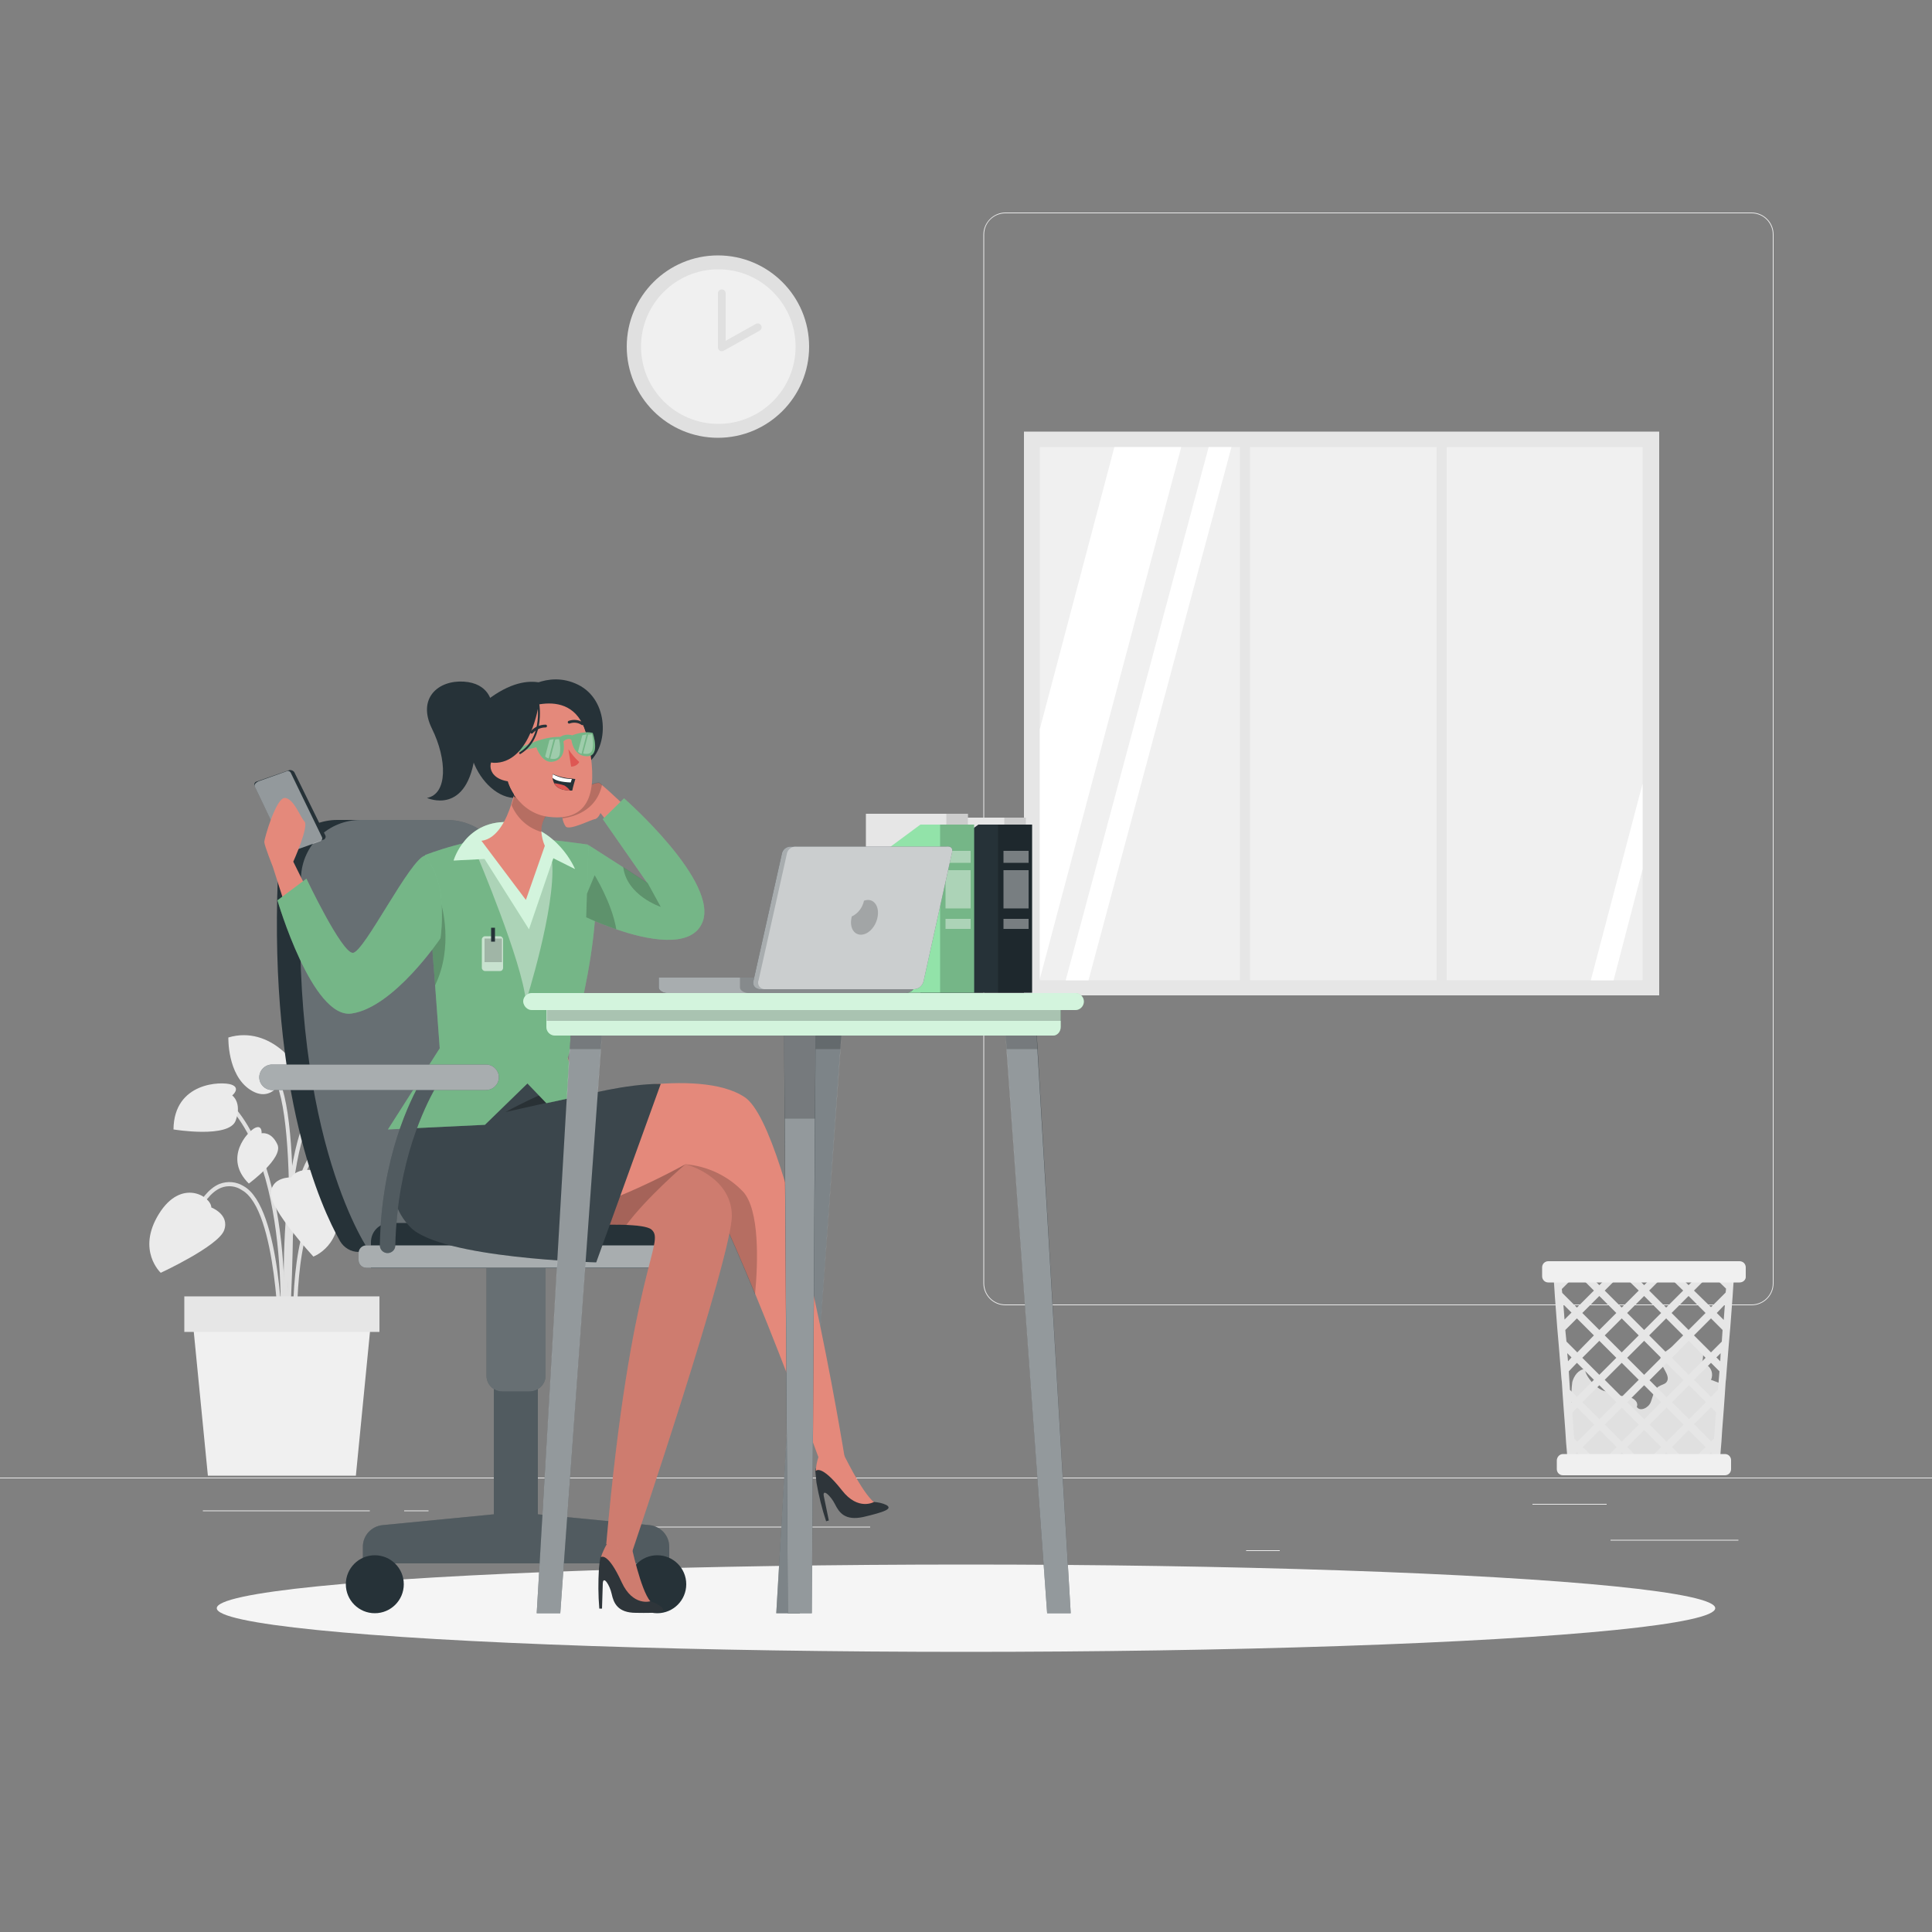
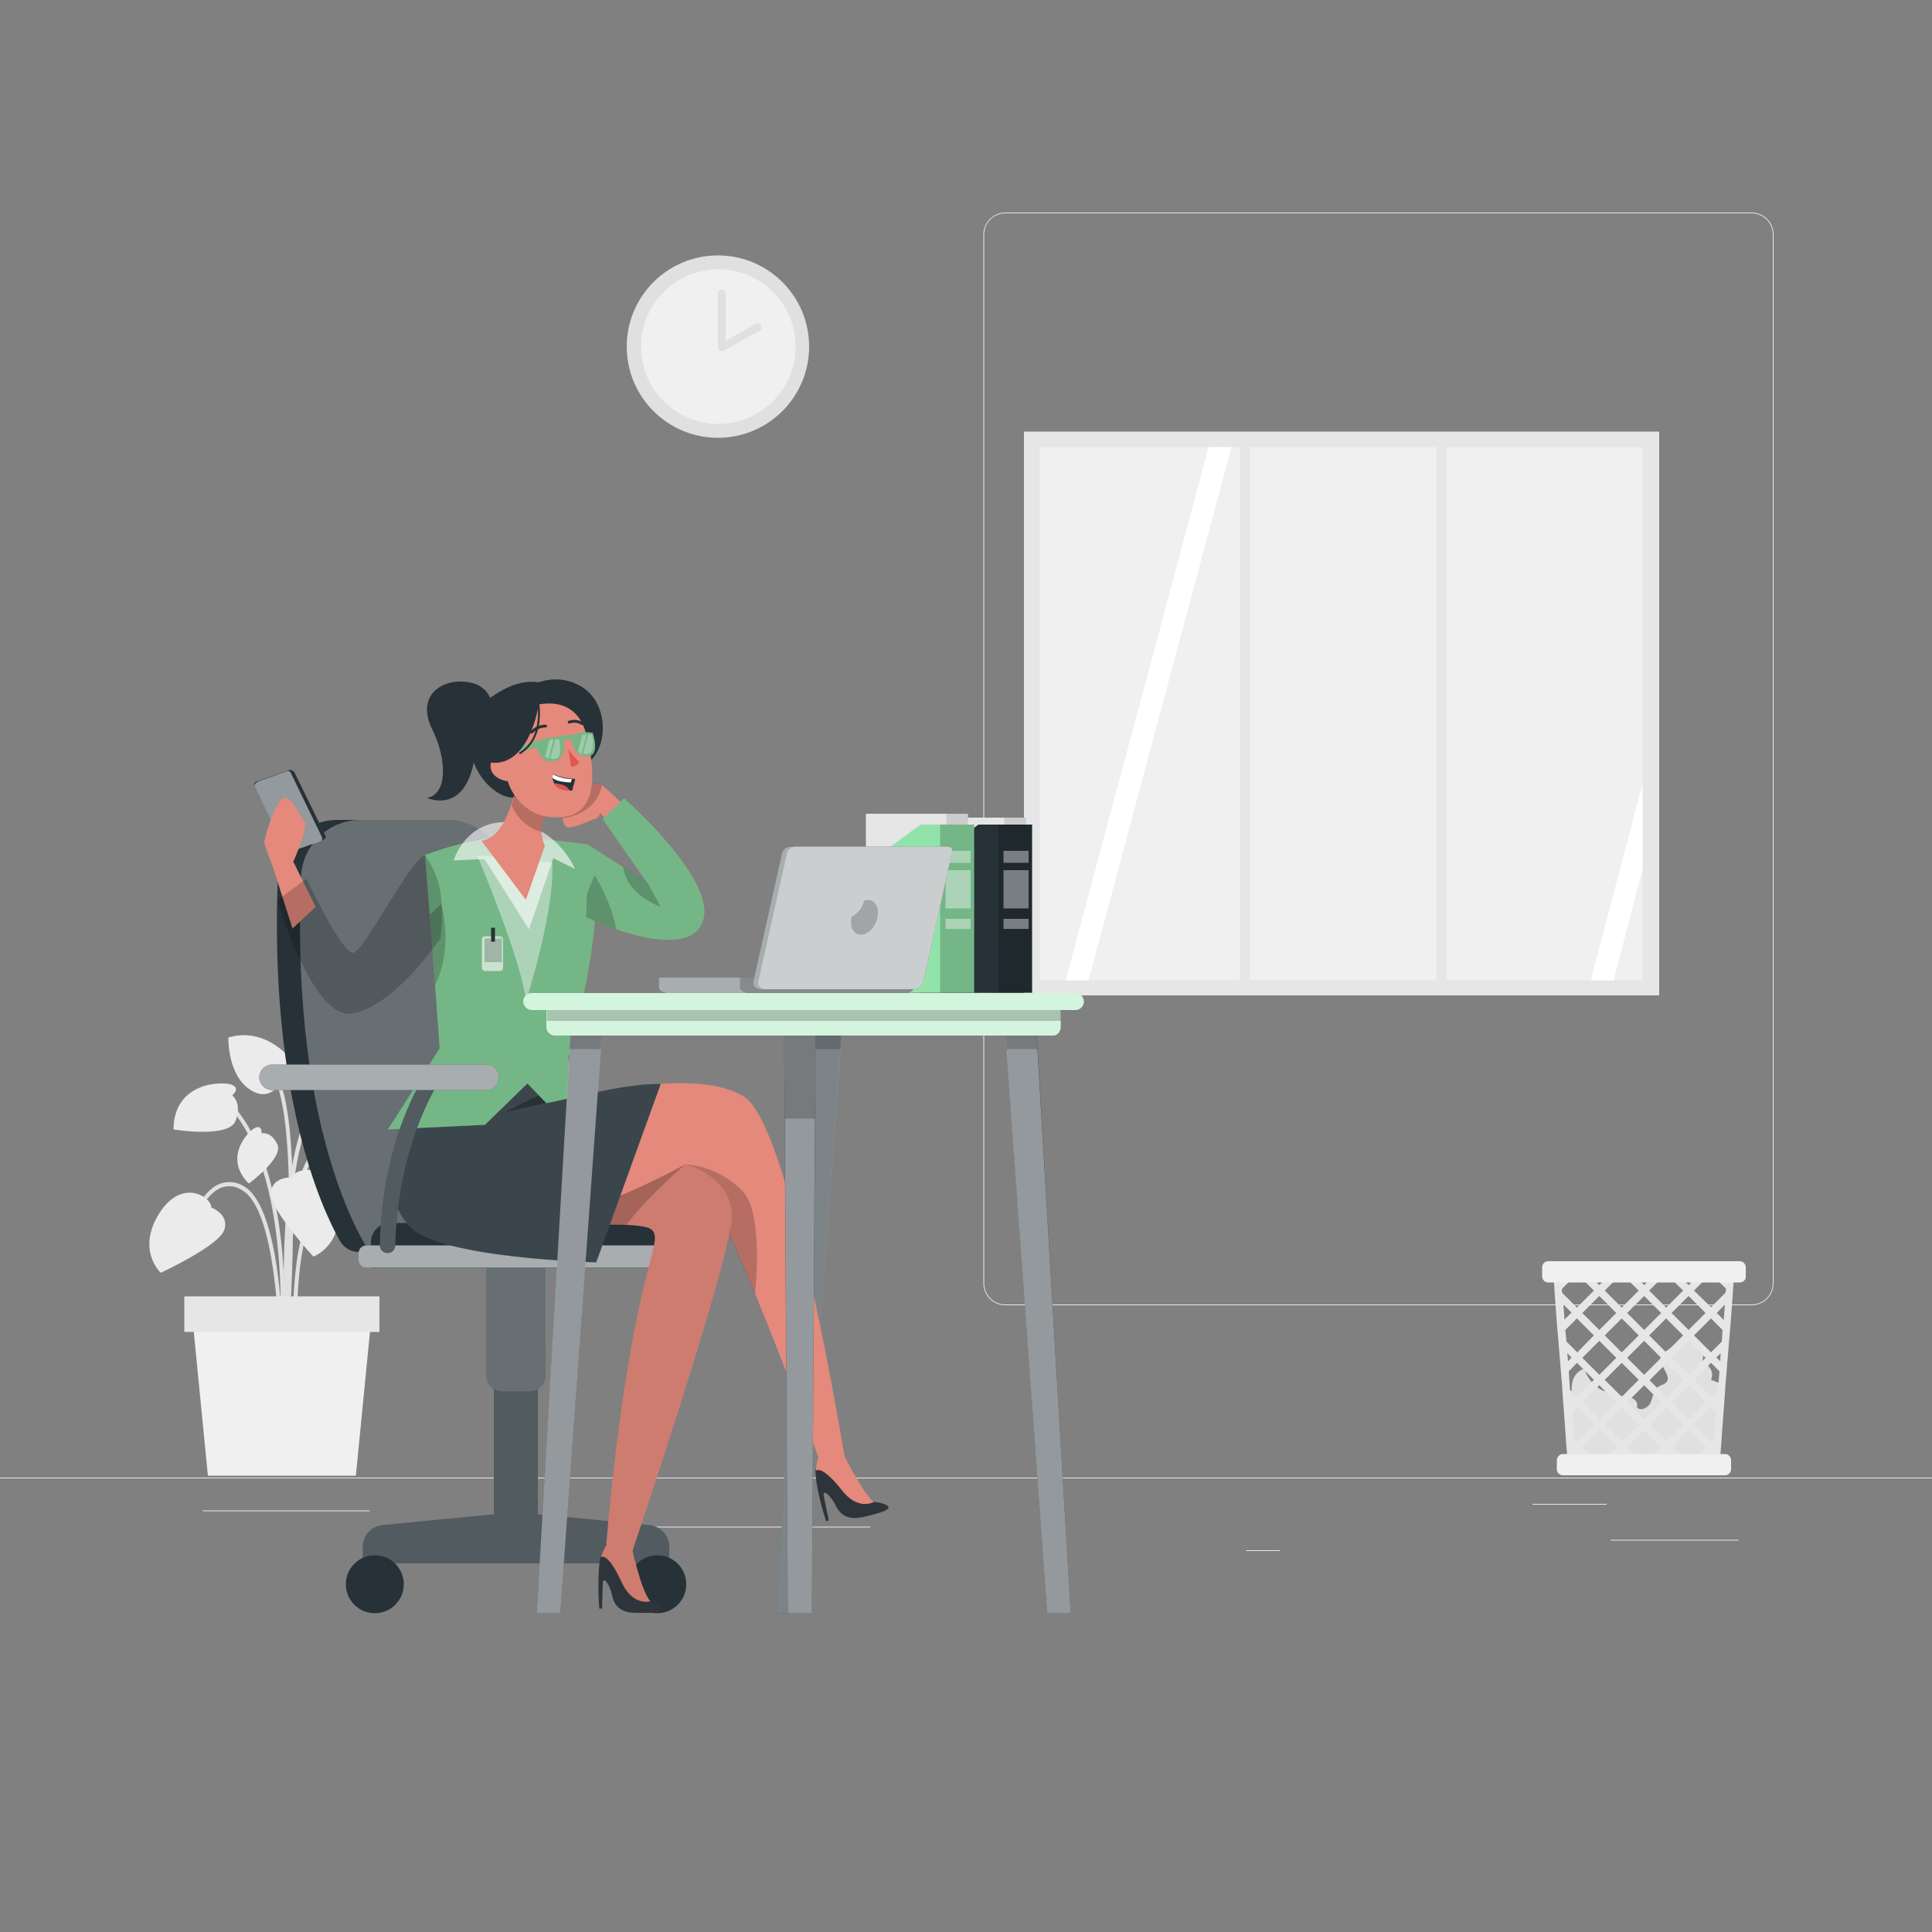
<svg xmlns="http://www.w3.org/2000/svg" version="1.1" id="Layer_1" x="0px" y="0px" viewBox="0 0 500 500" style="enable-background:new 0 0 500 500;" xml:space="preserve">
  <rect x="0" y="0" width="500" height="500" fill="#808080" stroke="none" />
  <style type="text/css">
	.st0{fill:#EBEBEB;}
	.st1{fill:#E0E0E0;}
	.st2{fill:#F0F0F0;}
	.st3{fill:#F0F0F0;stroke:#E0E0E0;stroke-width:2;stroke-linecap:round;stroke-linejoin:round;}
	.st4{fill:#E6E6E6;}
	.st5{fill:#FFFFFF;}
	.st6{fill:#F5F5F5;}
	.st7{fill:#263238;}
	.st8{opacity:0.2;fill:#FFFFFF;enable-background:new    ;}
	.st9{opacity:0.3;fill:#FFFFFF;enable-background:new    ;}
	.st10{opacity:0.6;fill:#FFFFFF;enable-background:new    ;}
	.st11{opacity:0.4;fill:#FFFFFF;enable-background:new    ;}
	.st12{opacity:0.2;enable-background:new    ;}
	.st13{fill:#E4897B;}
	.st14{fill:#2E353A;}
	.st15{opacity:0.1;enable-background:new    ;}
	.st16{opacity:0.1;fill:#FFFFFF;enable-background:new    ;}
	.st17{opacity:0.3;enable-background:new    ;}
	.st18{fill:#92E3A9;}
	.st19{opacity:0.5;fill:#FFFFFF;enable-background:new    ;}
	.st20{fill:#DE5753;}
	.st21{fill:none;stroke:#263238;stroke-width:0.725;stroke-linecap:round;stroke-linejoin:round;}
	.st22{opacity:0.3;}
	.st23{fill:none;stroke:#263238;stroke-width:0.5;stroke-linecap:round;stroke-linejoin:round;}
	.st24{opacity:0.2;}
</style>
  <g id="freepik--background-complete--inject-2">
    <rect y="382.4" class="st0" width="500" height="0.2" />
    <rect x="416.8" y="398.5" class="st0" width="33.1" height="0.2" />
    <rect x="322.5" y="401.2" class="st0" width="8.7" height="0.2" />
    <rect x="396.6" y="389.2" class="st0" width="19.2" height="0.2" />
    <rect x="52.5" y="390.9" class="st0" width="43.2" height="0.2" />
-     <rect x="104.6" y="390.9" class="st0" width="6.3" height="0.2" />
    <rect x="131.5" y="395.1" class="st0" width="93.7" height="0.2" />
    <path class="st0" d="M453.3,337.8H260.2c-3.2,0-5.7-2.6-5.7-5.7V60.7c0-3.1,2.6-5.7,5.7-5.7h193.1c3.1,0,5.7,2.5,5.7,5.7v271.4   C459,335.2,456.5,337.8,453.3,337.8z M260.2,55.2c-3,0-5.5,2.4-5.5,5.5v271.4c0,3,2.4,5.5,5.5,5.5h193.1c3,0,5.5-2.4,5.5-5.5V60.7   c0-3-2.4-5.5-5.5-5.5H260.2z" />
    <circle class="st1" cx="185.8" cy="89.7" r="23.6" />
    <circle class="st2" cx="185.9" cy="89.7" r="20" />
    <polyline class="st3" points="186.8,75.9 186.8,89.9 196.1,84.7  " />
    <path class="st1" d="M73.8,345.3c0-0.4,1.3-39.7,7.7-45.9c6.2-6,13.3-0.2,13.6,0l0.6-0.8c-0.1-0.1-8.1-6.6-15,0   c-6.7,6.5-8,44.9-8,46.6L73.8,345.3z" />
    <path class="st1" d="M73.2,353c0-0.5,4.4-47.2-12.7-66.7l-0.8,0.6c16.8,19.2,12.5,65.5,12.4,66L73.2,353z" />
    <path class="st1" d="M73.9,348.1l1-0.1c0-0.5-3.3-53.1,9.2-64.6l-0.7-0.7C70.5,294.5,73.7,345.9,73.9,348.1z" />
    <path class="st1" d="M72.2,348h1c0-1.4-0.4-35.5-10.1-41c-1.9-1.2-4.2-1.4-6.3-0.6c-5.8,2.4-8.8,12.8-8.9,13.3l1,0.3   c0-0.1,2.9-10.4,8.3-12.6c1.8-0.7,3.8-0.5,5.4,0.6C71.8,313.1,72.2,347.7,72.2,348z" />
    <path class="st1" d="M76,348.1l1-0.1c0-0.3-1.5-26.9,5.7-36.3c1.7-2.3,3.6-3.4,5.6-3.2c4.7,0.3,8.7,7.2,8.7,7.3l0.9-0.5   c-0.2-0.3-4.2-7.4-9.5-7.8c-2.3-0.2-4.5,1-6.5,3.6C74.5,320.8,75.9,347,76,348.1z" />
    <path class="st1" d="M74.4,351.7c0.2-2.6,4.7-63.4-3.2-74.1l-0.8,0.6c7.7,10.4,3.1,72.8,3,73.4L74.4,351.7z" />
    <path class="st0" d="M54.7,312.5c0,0,4.8,1.8,3.3,5.9s-16.4,11-16.4,11s-6.3-5.8-0.5-15.2S54.6,309.6,54.7,312.5z" />
    <path class="st0" d="M75.4,304.7c0,0-5.1-0.2-5.3,4.1s11,16.4,11,16.4s8-2.9,6.3-13.8S76.7,302,75.4,304.7z" />
    <path class="st0" d="M79.7,283.8c0,0-3.4-0.4-3.1-2.4s13.1-7.4,20.7,1.2c0,0-4.8,8.3-11.9,8.5S79.7,283.8,79.7,283.8z" />
    <path class="st0" d="M73.4,278.8c0,0,3.1,1.5,3.9-0.4s-7.2-13.2-18.2-9.9c0,0-0.3,9.6,5.6,13.5S73.4,278.8,73.4,278.8z" />
    <path class="st0" d="M89.4,310.9c0,0-2.3-1.9,0.2-2.8s14.8-0.7,15,11.6c0,0-14.4,2.4-16.1-2.3S89.4,310.9,89.4,310.9z" />
    <path class="st0" d="M60.1,283.5c0,0,2.3-1.9-0.2-2.8s-14.9-0.7-15,11.6c0,0,14.4,2.4,16.1-2.3S60.1,283.5,60.1,283.5z" />
    <path class="st0" d="M67.7,293.3c0,0,0.2-2.3-1.7-1.4s-8.3,7.8-1.6,14.4c0,0,9-6.6,7.4-10.1S67.7,293.3,67.7,293.3z" />
    <path class="st0" d="M91.5,296.6c0,0-1.4-1.8,0.6-2s11.2,2.2,9,11.3c0,0-11.1-0.8-11.6-4.6S91.5,296.6,91.5,296.6z" />
    <polygon class="st2" points="53.8,381.9 92.1,381.9 96.2,340.1 49.7,340.1  " />
    <rect x="47.7" y="335.5" class="st4" width="50.5" height="9.2" />
    <rect x="265" y="111.7" class="st4" width="164.4" height="145.9" />
    <rect x="269.1" y="115.7" class="st2" width="156" height="138" />
-     <polygon class="st5" points="305.7,115.7 269.1,253.4 269.1,188.7 288.4,115.7  " />
    <polygon class="st5" points="318.7,115.7 281.7,253.7 275.8,253.7 312.8,115.7  " />
    <polygon class="st5" points="425.1,202.8 425.1,224.9 417.6,253.7 411.7,253.7  " />
    <rect x="320.9" y="113.2" class="st4" width="2.6" height="143.6" />
    <rect x="371.8" y="113.2" class="st4" width="2.6" height="143.6" />
    <path class="st1" d="M442.8,357.1c0.7-1.5,0.1-3.3-1.4-4c-0.3-0.1-0.6-0.2-1-0.3c0.9-2.5,0.1-5.3-2-7c-0.2-0.2-0.6-0.4-0.9-0.4   c-0.3,0-0.7,0.2-0.9,0.4l-5.6,4c-0.4,0.3-0.8,0.6-1.1,1.1c-1.1,2.2,3,5,1.3,6.9c-0.5,0.5-1.3,0.6-1.9,1c-1.3,0.8-1.5,2.6-2.1,4.1   s-2.8,2.5-3.6,1.2c0.6-1.4-1.2-2.6-2.7-2.7s-3.1-0.3-3.9-1.7c-2.1,1.9-6.9-3.3-6.8-5.4c-1.7,0.1-2.9,1.8-3.3,3.4   c-0.2,1.7-0.3,3.5-0.2,5.2c-0.1,3.4-1.1,6.7-1.1,10.1c0,2.6,1.1,5.5,3.5,6.6c1.2,0.4,2.5,0.6,3.7,0.5l27.4-0.2   c0.7,0,1.3-0.1,1.9-0.3c1.2-0.6,1.5-2.3,1.6-3.7c0.5-6,1-11.9,1.5-17.9L442.8,357.1z" />
    <path class="st4" d="M444.4,328.1h-42.6l0.4,4.3l0.2,3.1l0.6,8l0.4,4.6l0.5,6.1l0.2,2.6l0.1,0.8l0.2,3.1l0.3,4.2l0.2,2.6l0.2,2.7   l0.2,3.1l0.2,2.3l0.2,2.6l0.1,1.1H445l0.1-1.1l0.2-2.6l0.2-2.4l0.2-3.1l0.2-2.6l0.2-2.6l0.3-4.2l0.2-3.1l0.1-0.8l0.2-2.6l0.5-6.1   l0.4-4.6l0.6-8l0.2-3.1l0.4-4.3L444.4,328.1z M446.9,330.9L446.9,330.9l-0.8-0.8h0.9L446.9,330.9z M446.7,333.5l-0.1,1l-3.8,3.8   l-4.4-4.3l3.9-3.9h0.9L446.7,333.5z M445.6,347.2l-2.8,2.8l-4.4-4.4l4.4-4.4l3,3L445.6,347.2z M405.1,344.2L405.1,344.2l3-3   l4.4,4.4l-4.3,4.4l-2.8-2.8L405.1,344.2z M441.4,339.8l-4.4,4.4l-4.4-4.4l4.4-4.4L441.4,339.8z M434.5,330.1h5l-2.5,2.5   L434.5,330.1z M435.6,345.6l-4.4,4.4l-4.4-4.4l4.4-4.4L435.6,345.6z M421.1,351.4l4.4-4.4l4.4,4.4l-4.4,4.4L421.1,351.4z    M424.1,357.1l-4.4,4.4l-4.4-4.4l4.4-4.4L424.1,357.1z M431.3,352.8l4.4,4.4l-4.4,4.4l-4.4-4.4L431.3,352.8z M425.5,344.2l-4.4-4.4   l4.4-4.4l4.4,4.4L425.5,344.2z M424.1,345.6l-4.4,4.4l-4.4-4.4l4.4-4.4L424.1,345.6z M413.9,344.2l-4.4-4.4l4.4-4.4l4.4,4.4   L413.9,344.2z M413.9,347l4.4,4.4l-4.4,4.4l-4.4-4.4L413.9,347z M418.3,362.9l-4.4,4.4l-4.4-4.4l4.4-4.4L418.3,362.9z M419.7,364.3   l4.4,4.4l-4.4,4.4l-4.4-4.4L419.7,364.3z M421.1,362.9l4.4-4.4l4.4,4.4l-4.4,4.4L421.1,362.9z M431.3,364.3l4.4,4.4l-4.4,4.4   l-4.4-4.4L431.3,364.3z M437,370.1l4.4,4.4l-2.8,2.8h-3.1l-2.8-2.8L437,370.1z M432.7,362.9l4.4-4.4l4.4,4.4l-4.4,4.4L432.7,362.9z    M432.7,351.4l4.3-4.4l4.4,4.4l-4.4,4.4L432.7,351.4z M435.6,334l-4.4,4.4l-4.4-4.4l3.9-3.9h0.9L435.6,334z M425.5,332.6l-2.5-2.5   h5L425.5,332.6z M424.1,334l-4.4,4.4l-4.4-4.4l3.9-3.9h0.9L424.1,334z M416.4,330.1l-2.5,2.5l-2.5-2.5H416.4z M408.6,330.1l3.9,3.9   l-4.4,4.4l-3.8-3.8l-0.1-1l3.4-3.4L408.6,330.1z M404.9,330.1l-0.8,0.8l0,0l-0.1-0.8H404.9z M404.6,337.6l2.1,2.1l-1.8,1.8   L404.6,337.6z M405.8,352.3l-0.2-2.1l0,0l1.1,1.1L405.8,352.3L405.8,352.3z M406,354.9l2.1-2.2l4.4,4.4l-4.4,4.4l-1.8-1.8   L406,354.9z M406.6,363v-0.2l0.1,0.1L406.6,363L406.6,363z M407.4,372.3l-0.5-6.7l1.3-1.3l4.4,4.4l-4.4,4.4L407.4,372.3   L407.4,372.3z M407.8,377.3l-0.1-1l0.4-0.4l1.4,1.4H407.8z M409.6,374.5l4.4-4.4l4.4,4.4l-2.8,2.8h-3.1L409.6,374.5z M418.3,377.3   l1.4-1.4l1.4,1.4H418.3z M423.9,377.3l-2.8-2.8l4.4-4.4l4.4,4.4l-2.8,2.8L423.9,377.3z M429.8,377.3l1.4-1.4l1.4,1.4H429.8z    M443.2,377.3h-1.8l1.4-1.4l0.4,0.4L443.2,377.3z M443.6,372.3l-0.8,0.7l-4.4-4.4l4.4-4.4l1.3,1.3L443.6,372.3z M444.3,362.8v0.2   l-0.1-0.1L444.3,362.8L444.3,362.8z M444.6,359.7l-1.8,1.8l-4.4-4.4l4.4-4.4l2.2,2.2L444.6,359.7z M445.2,352.3l-1-1l1.1-1.1   L445.2,352.3z M446.4,337.6l-0.3,4l-1.8-1.8L446.4,337.6L446.4,337.6z" />
    <path class="st2" d="M450.2,331.9h-49.5c-0.9,0-1.6-0.7-1.6-1.6V328c0-0.9,0.7-1.6,1.6-1.6h49.5c0.9,0,1.6,0.7,1.6,1.6v2.3   C451.9,331.2,451.1,331.9,450.2,331.9z" />
    <path class="st2" d="M404.5,376.3h41.9c0.9,0,1.6,0.7,1.6,1.6v2.3c0,0.9-0.7,1.6-1.6,1.6h-41.9c-0.9,0-1.6-0.7-1.6-1.6V378   C402.9,377.1,403.6,376.3,404.5,376.3z" />
  </g>
  <g id="freepik--Shadow--inject-2">
-     <ellipse id="freepik--path--inject-2" class="st6" cx="250" cy="416.2" rx="193.9" ry="11.3" />
-   </g>
+     </g>
  <g id="freepik--Character--inject-2">
    <path class="st7" d="M99,394.7l28.8-2.8v-40.5h11.4v40.5l28.9,2.8c2.9,0.3,5.1,2.7,5.1,5.6v4.3H93.9v-4.3   C93.9,397.4,96.1,395,99,394.7z" />
    <path class="st8" d="M99,394.7l28.8-2.8v-40.5h11.4v40.5l28.9,2.8c2.9,0.3,5.1,2.7,5.1,5.6v4.3H93.9v-4.3   C93.9,397.4,96.1,395,99,394.7z" />
    <circle class="st7" cx="170.1" cy="410" r="7.5" />
    <circle class="st7" cx="97" cy="410" r="7.5" />
    <path class="st7" d="M137,360.1h-7c-2.3,0-4.1-1.8-4.1-4.1l0,0v-31.9l0,0h15.3l0,0V356C141.2,358.2,139.4,360.1,137,360.1   C137.1,360.1,137,360.1,137,360.1z" />
    <path class="st9" d="M137,360.1h-7c-2.3,0-4.1-1.8-4.1-4.1l0,0v-31.9l0,0h15.3l0,0V356C141.2,358.2,139.4,360.1,137,360.1   C137.1,360.1,137,360.1,137,360.1z" />
    <path class="st7" d="M125.2,227.5c0.2,27.7,3,84.2,22.9,96.5H92.8c-2,0-3.8-1.1-4.8-2.8c-4.9-8.7-18.3-37.9-16.1-94.2   c0.3-8.3,7.2-14.8,15.4-14.8h22.3C118.2,212.2,125.1,219,125.2,227.5z" />
    <path class="st7" d="M131.1,227.5c0.2,27.7,3,84.2,22.9,96.5H95.7c0,0-20.6-28.4-17.8-97c0.3-8.3,7.2-14.8,15.4-14.8h22.3   C124.2,212.2,131.1,219,131.1,227.5z" />
    <path class="st9" d="M131.1,227.5c0.2,27.7,3,84.2,22.9,96.5H95.7c0,0-20.6-28.4-17.8-97c0.3-8.3,7.2-14.8,15.4-14.8h22.3   C124.2,212.2,131.1,219,131.1,227.5z" />
    <path class="st7" d="M101,316.5h67c2.8,0,5,2.2,5,5v6.7l0,0H96l0,0v-6.7C96,318.7,98.2,316.5,101,316.5z" />
    <path class="st7" d="M94.8,322.3h79.3c1.1,0,2,0.9,2,2v1.8c0,1.1-0.9,2-2,2H94.8c-1.1,0-2-0.9-2-2v-1.8   C92.8,323.2,93.7,322.3,94.8,322.3z" />
    <path class="st10" d="M94.8,322.3h79.3c1.1,0,2,0.9,2,2v1.8c0,1.1-0.9,2-2,2H94.8c-1.1,0-2-0.9-2-2v-1.8   C92.8,323.2,93.7,322.3,94.8,322.3z" />
    <polygon class="st7" points="200.9,417.5 207,417.5 218,264.2 209.9,264.2  " />
    <polygon class="st11" points="200.9,417.5 207,417.5 217.5,271.8 218,264.5 209.9,264.5 209.4,271.8  " />
    <polygon class="st12" points="209.4,271.5 217.5,271.5 218,264.5 209.9,264.5  " />
    <path class="st13" d="M218.7,377.8l-6.9-0.7c0,0-8.1-22.2-16.3-42.1c-6.6-16-13.1-30.6-15.3-30.7c-1,0.1-1.9,0.3-2.8,0.6   c-12.4,3.6-57.6,22.4-69.1,10.7c-12.8-13,5.7-44.2,5.7-44.2s30.7-4.4,33,2.5c0.6,2,1,4.1,1.3,6.2c0.4,2.1,0.6,3.9,0.6,3.9l0,0   c0.9-0.2,31.8-8.2,43.9,0C205,292.4,218.7,377.8,218.7,377.8z" />
    <path class="st14" d="M229.4,389.5c-1-0.5-2.1-0.7-3.2-0.8l0,0c0,0-3.8-2.2-7.6-10.9h-4.2c-1.5,0-2.8,0.9-3.3,2.3   c-0.1,0.2-0.1,0.4-0.1,0.6c0.1,1,0.2,2,0.3,3c0.6,3.4,1.4,6.7,2.5,10l0.7-0.2l-1.3-6.3c-0.4-2.1,1.8-0.1,2.9,2.1s2.6,4.3,7.3,3.3   C228.9,391.3,231.1,390.5,229.4,389.5z" />
    <path class="st13" d="M217.9,375.5c0,0,5.3,11.1,8.3,13.2c0,0-4.1,2.4-8.3-3c-5.5-7-6.8-5-6.8-5c0.1-1.2,0.3-2.4,0.7-3.6   C212.5,374.9,217.9,375.5,217.9,375.5z" />
    <path class="st14" d="M171.2,415.9c-0.9-0.7-1.8-1.2-2.9-1.5l0,0c0,0-3.2-3.1-4.8-12.4l-4.1-1c-1.4-0.3-2.9,0.3-3.7,1.5   c-0.1,0.2-0.2,0.3-0.3,0.5c-0.2,1-0.3,2-0.4,3c-0.2,3.4-0.2,6.8,0.1,10.3h0.7l0.2-6.5c0.1-2.2,1.8,0.4,2.3,2.7s1.5,4.9,6.3,4.9   C170.3,417.5,172.6,417.3,171.2,415.9z" />
    <path class="st13" d="M163.3,399.6c0,0,2.5,12,5,14.8c0,0-4.5,1.4-7.4-4.9c-3.7-8.1-5.4-6.5-5.4-6.5c0.4-1.1,0.9-2.3,1.5-3.3   C158.3,397.7,163.3,399.6,163.3,399.6z" />
    <path class="st15" d="M163.3,399.6c0,0,2.5,12,5,14.8c0,0-4.5,1.4-7.4-4.9c-3.7-8.1-5.4-6.5-5.4-6.5c0.4-1.1,0.9-2.3,1.5-3.3   C158.3,397.7,163.3,399.6,163.3,399.6z" />
    <path class="st12" d="M195.4,335c-6.6-16-13.1-30.6-15.3-30.7c-1,0.1-1.9,0.3-2.8,0.6l0.1-3.6c5.7,0.5,11,3,14.9,7.1   C196.6,313.1,196.2,326.7,195.4,335z" />
    <path class="st13" d="M130.2,318.7c0,0,34.8-3.6,38.4-0.5c3.8,3.3-5.4,9.9-11.7,81.4l6.6,2.3c0,0,26.1-77.2,25.9-87.4   s-12-13.2-12-13.2S154.5,314.5,130.2,318.7z" />
    <path class="st15" d="M189.4,314.5c0.2,10.2-25.9,87.4-25.9,87.4l-6.6-2.3c6.3-71.5,15.5-78.1,11.7-81.4c-0.8-0.7-3.3-1.1-6.6-1.2   c-7.1-0.1-14.2,0.1-21.2,0.8c-6,0.5-10.6,0.9-10.6,0.9c3.1-0.5,6.1-1.2,9.1-2c13.3-3.6,26-8.8,38.1-15.4l0,0   C177.4,301.3,189.2,304.3,189.4,314.5z" />
    <path class="st12" d="M177.4,301.3c-0.5,0.4-10.1,8.7-15.3,15.7c-7.1-0.1-14.2,0.1-21.2,0.8l-1.5-1   C152.6,313.1,165.4,307.9,177.4,301.3z" />
    <path class="st7" d="M171,280.5l-16.7,46.2c0,0-40.2-1-48.1-9.1s-5.1-21.6,1-31.1s37-11.3,37-11.3l6.6,8.3   C150.7,283.6,161.8,280.5,171,280.5z" />
    <path class="st16" d="M171,280.5l-16.7,46.2c0,0-40.2-1-48.1-9.1s-5.1-21.6,1-31.1s37-11.3,37-11.3l3.8,4.9l2.5,3.2l0.2,0.2   C150.7,283.6,161.8,280.5,171,280.5z" />
    <path class="st17" d="M150.5,283.4l-19.7,4.4c0,0,9.8-5.4,17.2-7.6L150.5,283.4z" />
    <path class="st18" d="M146.9,273.9l3.8,9.6l-9.3,2l-4.9-5.1l-11,10.7l-25.1,1.2l13.4-21l-1.2-16.4l-1.4-18.3l-1.2-15.3   c0,0,12.7-5.1,23.2-4.6s19,1.9,19,1.9C158.9,234.5,146.9,273.9,146.9,273.9z" />
    <path class="st12" d="M146.9,273.9l3.8,9.6l-9.3,2l-4.9-5.1l-11,10.7l-25.1,1.2l13.4-21l-1.2-16.4l-1.4-18.3l-1.2-15.3   c0,0,12.7-5.1,23.2-4.6s19,1.9,19,1.9C158.9,234.5,146.9,273.9,146.9,273.9z" />
    <path class="st7" d="M84.2,216.2c0.2,0.4,0,0.9-0.4,1.1c0,0-0.1,0-0.1,0l-8.6,3c-0.5,0.2-1-0.1-1.3-0.5l-7.9-16.3   c-0.2-0.4-0.1-1,0.4-1.2c0,0,0,0,0,0l8.6-3c0.5-0.1,1.1,0.2,1.3,0.6L84.2,216.2z" />
    <path class="st19" d="M75.3,200.1l8,16.5c0.2,0.3,0.1,0.7-0.2,1c-0.1,0-0.1,0.1-0.2,0.1l-7.3,2.6c-0.5,0.2-1.5,0.2-1.7-0.2l-8-16.6   c-0.2-0.5,0.5-1.1,1-1.3l7.3-2.6C74.6,199.4,75.1,199.6,75.3,200.1z" />
    <path class="st13" d="M81.7,234.7l-5.8-11.7c0,0,4.1-9.1,2.9-10.4s-2.7-5.8-5-6.1s-5.4,10.5-5.4,11.4s2.2,6.4,2.2,6.4l5.1,16   L81.7,234.7z" />
    <path class="st13" d="M163.2,210l-4.4,4.8l-3.4-4.4c0,0-0.6,1.5-1.5,1.6s-6.5,3-7.5,1.9c-0.4-0.6-0.7-1.3-0.8-2   c-0.4-1.5-0.7-3-0.9-4.6c0,0,9.4-5.4,10.5-4.6c0.1,0.1,0.3,0.2,0.5,0.4C157.8,204.8,163.2,210,163.2,210z" />
    <path class="st12" d="M155.8,203.1c-0.6,3-2.8,7.6-10.2,8.7c-0.4-1.5-0.7-3-0.9-4.6c0,0,9.4-5.4,10.5-4.6   C155.4,202.7,155.6,202.9,155.8,203.1z" />
    <path class="st18" d="M181.7,238.9c-3,6.7-14.4,4.3-22.2,1.6c-2.6-0.9-5.2-1.9-7.8-3.1l0.2-6.1l0.4-12.6l8.9,5.7l6.3,4.1L156,212   l5.5-5.4C161.5,206.6,186.4,228.4,181.7,238.9z" />
    <path class="st12" d="M181.7,238.9c-3,6.7-14.4,4.3-22.2,1.6c-2.6-0.9-5.2-1.9-7.8-3.1l0.2-6.1l0.4-12.6l8.9,5.7l6.3,4.1L156,212   l5.5-5.4C161.5,206.6,186.4,228.4,181.7,238.9z" />
    <path class="st12" d="M159.5,240.5c-2.6-0.9-5.2-1.9-7.8-3.1l0.2-6.1l2-4.8C153.9,226.6,158.3,233.5,159.5,240.5z" />
    <path class="st12" d="M171,234.7c0,0-8.8-2.9-9.7-10.3l6.3,4.1L171,234.7z" />
    <path class="st10" d="M129.4,251.3h-3.9c-0.4,0-0.8-0.4-0.8-0.8v-7.4c0-0.4,0.4-0.8,0.8-0.8h3.9c0.4,0,0.8,0.4,0.8,0.8v7.4   C130.2,250.9,129.9,251.3,129.4,251.3z" />
    <rect x="125.4" y="242.9" class="st12" width="4.5" height="6.1" />
    <rect x="127.1" y="240.1" class="st7" width="1" height="3.6" />
    <path class="st12" d="M112.6,255l-1.4-18.3l3-2.7C114.2,234,117.5,244.9,112.6,255z" />
    <path class="st11" d="M123.5,221.4c0,0,11.7,27.6,12.6,37.8c0,0,7.7-24.1,6.8-36L123.5,221.4z" />
-     <path class="st18" d="M117.4,222.7c0,0,3.1-10.9,15-9.9s16.4,12.1,16.4,12.1l-5.6-2.8l-6.3,18.4l-11.5-18.2L117.4,222.7z" />
    <path class="st10" d="M117.4,222.7c0,0,3.1-10.9,15-9.9s16.4,12.1,16.4,12.1l-5.6-2.8l-6.3,18.4l-11.5-18.2L117.4,222.7z" />
    <path class="st7" d="M127.2,181.8c0,0-0.6-5-7.2-5.4s-12.1,4.3-8.2,12.2s4.1,16.9-1.3,17.9c0,0,10.6,4.9,12.5-11.8L127.2,181.8z" />
    <path class="st7" d="M145,179.5c0,0-6.1-7.5-18,1s-2.6,26.5,6.7,26S145,179.5,145,179.5z" />
    <path class="st13" d="M140.1,215.2c0.1,1.3,0.4,2.6,0.9,3.7l-4.9,14l-11.5-15.3c4.1-0.5,6.5-5.6,7.7-9.4c0.4-1.3,0.8-2.6,1-4v-0.1   l0.3,0.1l9.3,5.2C141.1,210.8,140,213,140.1,215.2z" />
    <path class="st12" d="M143,209.6c-1.9,1.2-3,3.4-2.9,5.7c-3.5-1-6.3-3.6-7.7-6.9c0.4-1.3,0.8-2.6,1-4h0.3L143,209.6z" />
    <path class="st7" d="M134.5,179.2c0,0,7-6,15.1-2s8,16.1,2.6,20.2S134.5,179.2,134.5,179.2z" />
    <path class="st13" d="M139.5,181.7c8.5-0.8,11.7,3.4,13.1,12.1c1.9,10.8,0.2,18.9-10.6,17.6C127.3,209.6,125.4,183.1,139.5,181.7z" />
    <path class="st20" d="M147.1,193.9c0.8,1.2,1.7,2.3,2.8,3.3c-0.4,0.8-1.3,1.2-2.1,1.2L147.1,193.9z" />
    <path class="st7" d="M141.8,193.7c0.1,0.7-0.2,1.3-0.7,1.4s-0.9-0.5-1-1.2s0.2-1.3,0.7-1.4S141.7,193,141.8,193.7z" />
    <path class="st7" d="M140.6,192.6l1.4-0.8C142.1,191.8,141.5,193.2,140.6,192.6z" />
    <path class="st7" d="M150.4,192.5c0.1,0.7-0.2,1.3-0.7,1.4s-0.9-0.5-1-1.1s0.2-1.3,0.7-1.4S150.4,191.8,150.4,192.5z" />
    <path class="st7" d="M149.3,191.4l1.4-0.8C150.7,190.6,150.1,192,149.3,191.4z" />
    <path class="st21" d="M141.2,187.9c-1.4,0-2.7,0.6-3.6,1.6" />
    <path class="st21" d="M147.3,186.9c1.1-0.4,2.4-0.3,3.4,0.4" />
    <path class="st7" d="M131.6,196.9c0,0,3.3-7.4,2.1-12.7c0,0,16.1-8.5,18.6,8.4c0,0,0.1-15.3-14.5-14.2s-12.4,22.4-4.3,28.1   C133.6,206.5,129.6,201.5,131.6,196.9z" />
    <path class="st13" d="M133.2,198.6c-0.4-2-2.3-3.4-4.4-3c-2.6,0.6-3.3,6.1,3.4,6.7C133.1,202.4,133.6,201.4,133.2,198.6z" />
    <path class="st7" d="M148.9,201.6c-0.3,1-0.6,2-0.8,3h-0.6c-2.5-0.1-3.6-0.9-4.1-1.9c-0.2-0.5-0.4-1-0.4-1.5c0-0.3,0-0.6,0.1-0.9   c1.5,0.7,3.2,1.1,4.9,1.2C148.5,201.6,148.9,201.6,148.9,201.6z" />
    <path class="st5" d="M148,201.6l-0.3,0.9c-2.4-0.1-4-0.5-4.7-1.2c0-0.3,0-0.6,0.1-0.9C144.7,201.2,146.3,201.6,148,201.6z" />
    <path class="st20" d="M147.5,204.6c-2.5-0.1-3.6-0.9-4.1-1.9c0.9,0.1,1.9,0.3,2.7,0.6C146.7,203.7,147.2,204.1,147.5,204.6z" />
    <path class="st18" d="M153.4,189.7c0,0-1.9-0.7-5.3,0.6l0,0c-1-0.3-2.2-0.2-3.1,0.4c-2.2,0-4.3,0.4-6.4,1.2l-6.6,2.5v0.7l6.8-1.7   c0.6,1.7,2.1,4.2,4.4,3.7c3-0.6,2.9-3.8,2.6-5.2c0.6-0.7,1.9-0.9,2.1-0.3c0.2,1.3,1.1,4.3,4.3,4.1S153.4,189.7,153.4,189.7z" />
    <path class="st12" d="M153.4,189.7c0,0-1.9-0.7-5.3,0.6l0,0c-1-0.3-2.2-0.2-3.1,0.4c-2.2,0-4.3,0.4-6.4,1.2l-6.6,2.5v0.7l6.8-1.7   c0.6,1.7,2.1,4.2,4.4,3.7c3-0.6,2.9-3.8,2.6-5.2c0.6-0.7,1.9-0.9,2.1-0.3c0.2,1.3,1.1,4.3,4.3,4.1S153.4,189.7,153.4,189.7z" />
    <g class="st22">
      <path class="st5" d="M152.2,190.1l-1.3,4.9c0,0,1.9,0.6,2.4-0.9c0.3-1.3,0.2-2.7-0.1-4.1C152.8,190.1,152.5,190.1,152.2,190.1z" />
      <path class="st5" d="M151.8,190.1l-1.3,5c0,0-0.8-0.3-0.9-0.6l1.1-4.2C150.7,190.3,151.5,190.1,151.8,190.1z" />
      <path class="st5" d="M143.7,191.4l-1.3,4.9c0,0,1.9,0.6,2.4-0.9c0.3-1.3,0.2-2.7-0.1-4.1C144.4,191.3,144,191.3,143.7,191.4z" />
      <path class="st5" d="M143.3,191.3l-1.3,5c0,0-0.9-0.3-0.9-0.6l1.1-4.2C142.2,191.5,143,191.3,143.3,191.3z" />
    </g>
    <path class="st23" d="M139.2,181.4c0,0,2,9.4-4.6,13.5" />
    <path class="st7" d="M139.4,182.4c0,0-2,14.3-10.8,15s-0.5-15.2,3-18.3C133.1,177.6,138.7,175.7,139.4,182.4z" />
-     <path class="st18" d="M110.1,221.4c-3.8,0.5-15.9,25.2-18.8,25.2s-12-19.2-12-19.2l-7.5,5.6c0,0,9,30.8,19.2,29.3   c11-1.6,23-19.5,23-19.5c0.5-3.9,0.5-7.9,0-11.9C113.4,227.5,112.1,224.3,110.1,221.4z" />
    <path class="st12" d="M110.1,221.4c-3.8,0.5-15.9,25.2-18.8,25.2s-12-19.2-12-19.2l-7.5,5.6c0,0,9,30.8,19.2,29.3   c11-1.6,23-19.5,23-19.5c0.5-3.9,0.5-7.9,0-11.9C113.4,227.5,112.1,224.3,110.1,221.4z" />
    <rect x="244.7" y="211.6" class="st5" width="20.8" height="32.7" />
    <rect x="244.7" y="211.6" class="st12" width="20.8" height="32.7" />
    <rect x="239.1" y="211.6" class="st5" width="20.8" height="32.7" />
    <rect x="239.1" y="211.6" class="st15" width="20.8" height="32.7" />
    <polygon class="st7" points="267.1,213.4 267.1,256.9 238.2,256.9 238.2,224.5 253.2,213.4  " />
    <rect x="258.3" y="213.4" class="st12" width="8.8" height="43.5" />
    <rect x="259.7" y="220.2" class="st11" width="6.5" height="3.1" />
    <rect x="259.7" y="225.2" class="st11" width="6.5" height="9.9" />
    <rect x="259.7" y="237.8" class="st11" width="6.5" height="2.6" />
    <rect x="229.7" y="210.6" class="st5" width="20.8" height="32.7" />
    <rect x="229.7" y="210.6" class="st12" width="20.8" height="32.7" />
    <rect x="224.1" y="210.6" class="st5" width="20.8" height="32.7" />
    <rect x="224.1" y="210.6" class="st15" width="20.8" height="32.7" />
    <polygon class="st18" points="252.1,213.4 252.1,256.9 223.2,256.9 223.2,224.5 238.2,213.4  " />
    <rect x="243.3" y="213.4" class="st12" width="8.8" height="43.5" />
    <rect x="244.7" y="220.2" class="st11" width="6.5" height="3.1" />
    <rect x="244.7" y="225.2" class="st11" width="6.5" height="9.9" />
    <rect x="244.7" y="237.8" class="st11" width="6.5" height="2.6" />
    <polygon class="st7" points="203.9,417.5 210.1,417.5 211.1,264.2 202.9,264.2  " />
    <polygon class="st19" points="202.9,264.5 203.1,289.2 203.9,417.5 210.1,417.5 210.9,289.2 211.1,264.5  " />
    <polygon class="st12" points="202.9,264.5 203.1,289.5 210.9,289.5 211.1,264.5  " />
    <polygon class="st7" points="138.9,417.5 145,417.5 156,264.2 147.9,264.2  " />
    <polygon class="st19" points="138.9,417.5 145,417.5 155.5,271.8 156,264.5 147.9,264.5 147.4,271.8  " />
    <polygon class="st12" points="147.4,271.5 155.5,271.5 156,264.5 147.9,264.5  " />
    <polygon class="st7" points="271,417.5 277.1,417.5 268.1,264.2 260,264.2  " />
    <polygon class="st19" points="260,264.5 260.5,271.8 271,417.5 277.1,417.5 268.5,271.8 268.1,264.5  " />
    <polygon class="st12" points="268.1,264.5 260,264.5 260.5,271.5 268.5,271.5  " />
    <path class="st18" d="M272.4,268H143.6c-1.2,0-2.2-1-2.2-2.2l0,0v-5.5l0,0h133.1l0,0v5.5C274.5,267.1,273.5,268.1,272.4,268z" />
    <path class="st10" d="M272.4,268H143.6c-1.2,0-2.2-1-2.2-2.2l0,0v-5.5l0,0h133.1l0,0v5.5C274.5,267.1,273.5,268.1,272.4,268z" />
    <rect x="141.5" y="260.4" class="st12" width="133.1" height="3.8" />
    <path class="st18" d="M137.6,261.4h140.7c1.2,0,2.2-1,2.2-2.2l0,0l0,0c0-1.2-1-2.2-2.2-2.2l0,0H137.6c-1.2,0-2.2,1-2.2,2.2l0,0l0,0   C135.5,260.4,136.5,261.4,137.6,261.4L137.6,261.4z" />
    <path class="st10" d="M137.6,261.4h140.7c1.2,0,2.2-1,2.2-2.2l0,0l0,0c0-1.2-1-2.2-2.2-2.2l0,0H137.6c-1.2,0-2.2,1-2.2,2.2l0,0l0,0   C135.5,260.4,136.5,261.4,137.6,261.4L137.6,261.4z" />
    <path class="st7" d="M236.5,253v2.6c0,0.8-1.4,1.4-2.1,1.4h-61.8c-0.8,0-2.1-0.6-2.1-1.4V253H236.5z" />
    <path class="st10" d="M236.5,253v2.6c0,0.8-1.4,1.4-2.1,1.4h-61.8c-0.8,0-2.1-0.6-2.1-1.4V253H236.5z" />
    <path class="st12" d="M236.5,253v2.6c0,0.8-1.4,1.4-2.1,1.4h-40.8c-0.8,0-2.1-0.6-2.1-1.4V253H236.5z" />
    <path class="st7" d="M246.4,220.5l-7.4,33.5c-0.3,1.1-1.2,1.9-2.4,2h-40.1c-1-0.1-1.7-0.9-1.6-1.9c0-0.1,0-0.2,0.1-0.3l7.4-33.1   c0.3-1,1.3-1.7,2.4-1.6h40.2C246,219,246.6,219.4,246.4,220.5z" />
    <path class="st10" d="M246.4,220.5l-7.4,33.5c-0.3,1.1-1.2,1.9-2.4,2h-40.1c-1-0.1-1.7-0.9-1.6-1.9c0-0.1,0-0.2,0.1-0.3l7.4-33.1   c0.3-1,1.3-1.7,2.4-1.6h40.2C246,219,246.6,219.4,246.4,220.5z" />
    <path class="st11" d="M246.4,220.5l-7.4,33.5c-0.3,1.1-1.2,1.9-2.4,2h-38.8c-1-0.1-1.7-0.9-1.6-1.9c0-0.1,0-0.2,0.1-0.3l7.4-33.1   c0.3-1,1.3-1.7,2.4-1.6h38.8C246,219,246.6,219.4,246.4,220.5z" />
    <path class="st12" d="M222.8,241.9c1.9,0,3.8-2,4.3-4.5s-0.6-4.5-2.5-4.5c-0.3,0-0.7,0.1-1,0.2c-0.4,1.8-1.5,3.3-3.2,4.1   c0,0.1,0,0.1,0,0.2C219.8,239.9,220.9,241.9,222.8,241.9z" />
    <path class="st7" d="M100.3,324.3L100.3,324.3c-1.1,0-2-0.9-2-2c0.4-22.8,7.9-37.7,10.8-42.7c0.6-0.9,1.8-1.3,2.7-0.7   c0,0,0.1,0.1,0.1,0.1l1.6,1.1l-1.6-1.1l0.1,0.1c0.9,0.6,1.1,1.7,0.6,2.6c-2.6,4.6-9.8,19-10.3,40.7   C102.3,323.4,101.4,324.3,100.3,324.3z" />
    <g class="st24">
      <path class="st5" d="M100.3,324.3L100.3,324.3c-1.1,0-2-0.9-2-2c0.4-22.8,7.9-37.7,10.8-42.7c0.6-0.9,1.8-1.3,2.7-0.7    c0,0,0.1,0.1,0.1,0.1l1.6,1.1l-1.6-1.1l0.1,0.1c0.9,0.6,1.1,1.7,0.6,2.6c-2.6,4.6-9.8,19-10.3,40.7    C102.3,323.4,101.4,324.3,100.3,324.3z" />
    </g>
    <path class="st7" d="M125.8,282.1H70.4c-1.8,0-3.3-1.5-3.3-3.3c0,0,0,0,0,0l0,0c0-1.8,1.5-3.3,3.3-3.3c0,0,0,0,0,0h55.4   c1.8,0,3.3,1.5,3.3,3.3c0,0,0,0,0,0l0,0C129.1,280.6,127.6,282.1,125.8,282.1C125.8,282.1,125.8,282.1,125.8,282.1z" />
    <path class="st10" d="M125.8,282.1H70.4c-1.8,0-3.3-1.5-3.3-3.3c0,0,0,0,0,0l0,0c0-1.8,1.5-3.3,3.3-3.3c0,0,0,0,0,0h55.4   c1.8,0,3.3,1.5,3.3,3.3c0,0,0,0,0,0l0,0C129.1,280.6,127.6,282.1,125.8,282.1C125.8,282.1,125.8,282.1,125.8,282.1z" />
  </g>
</svg>